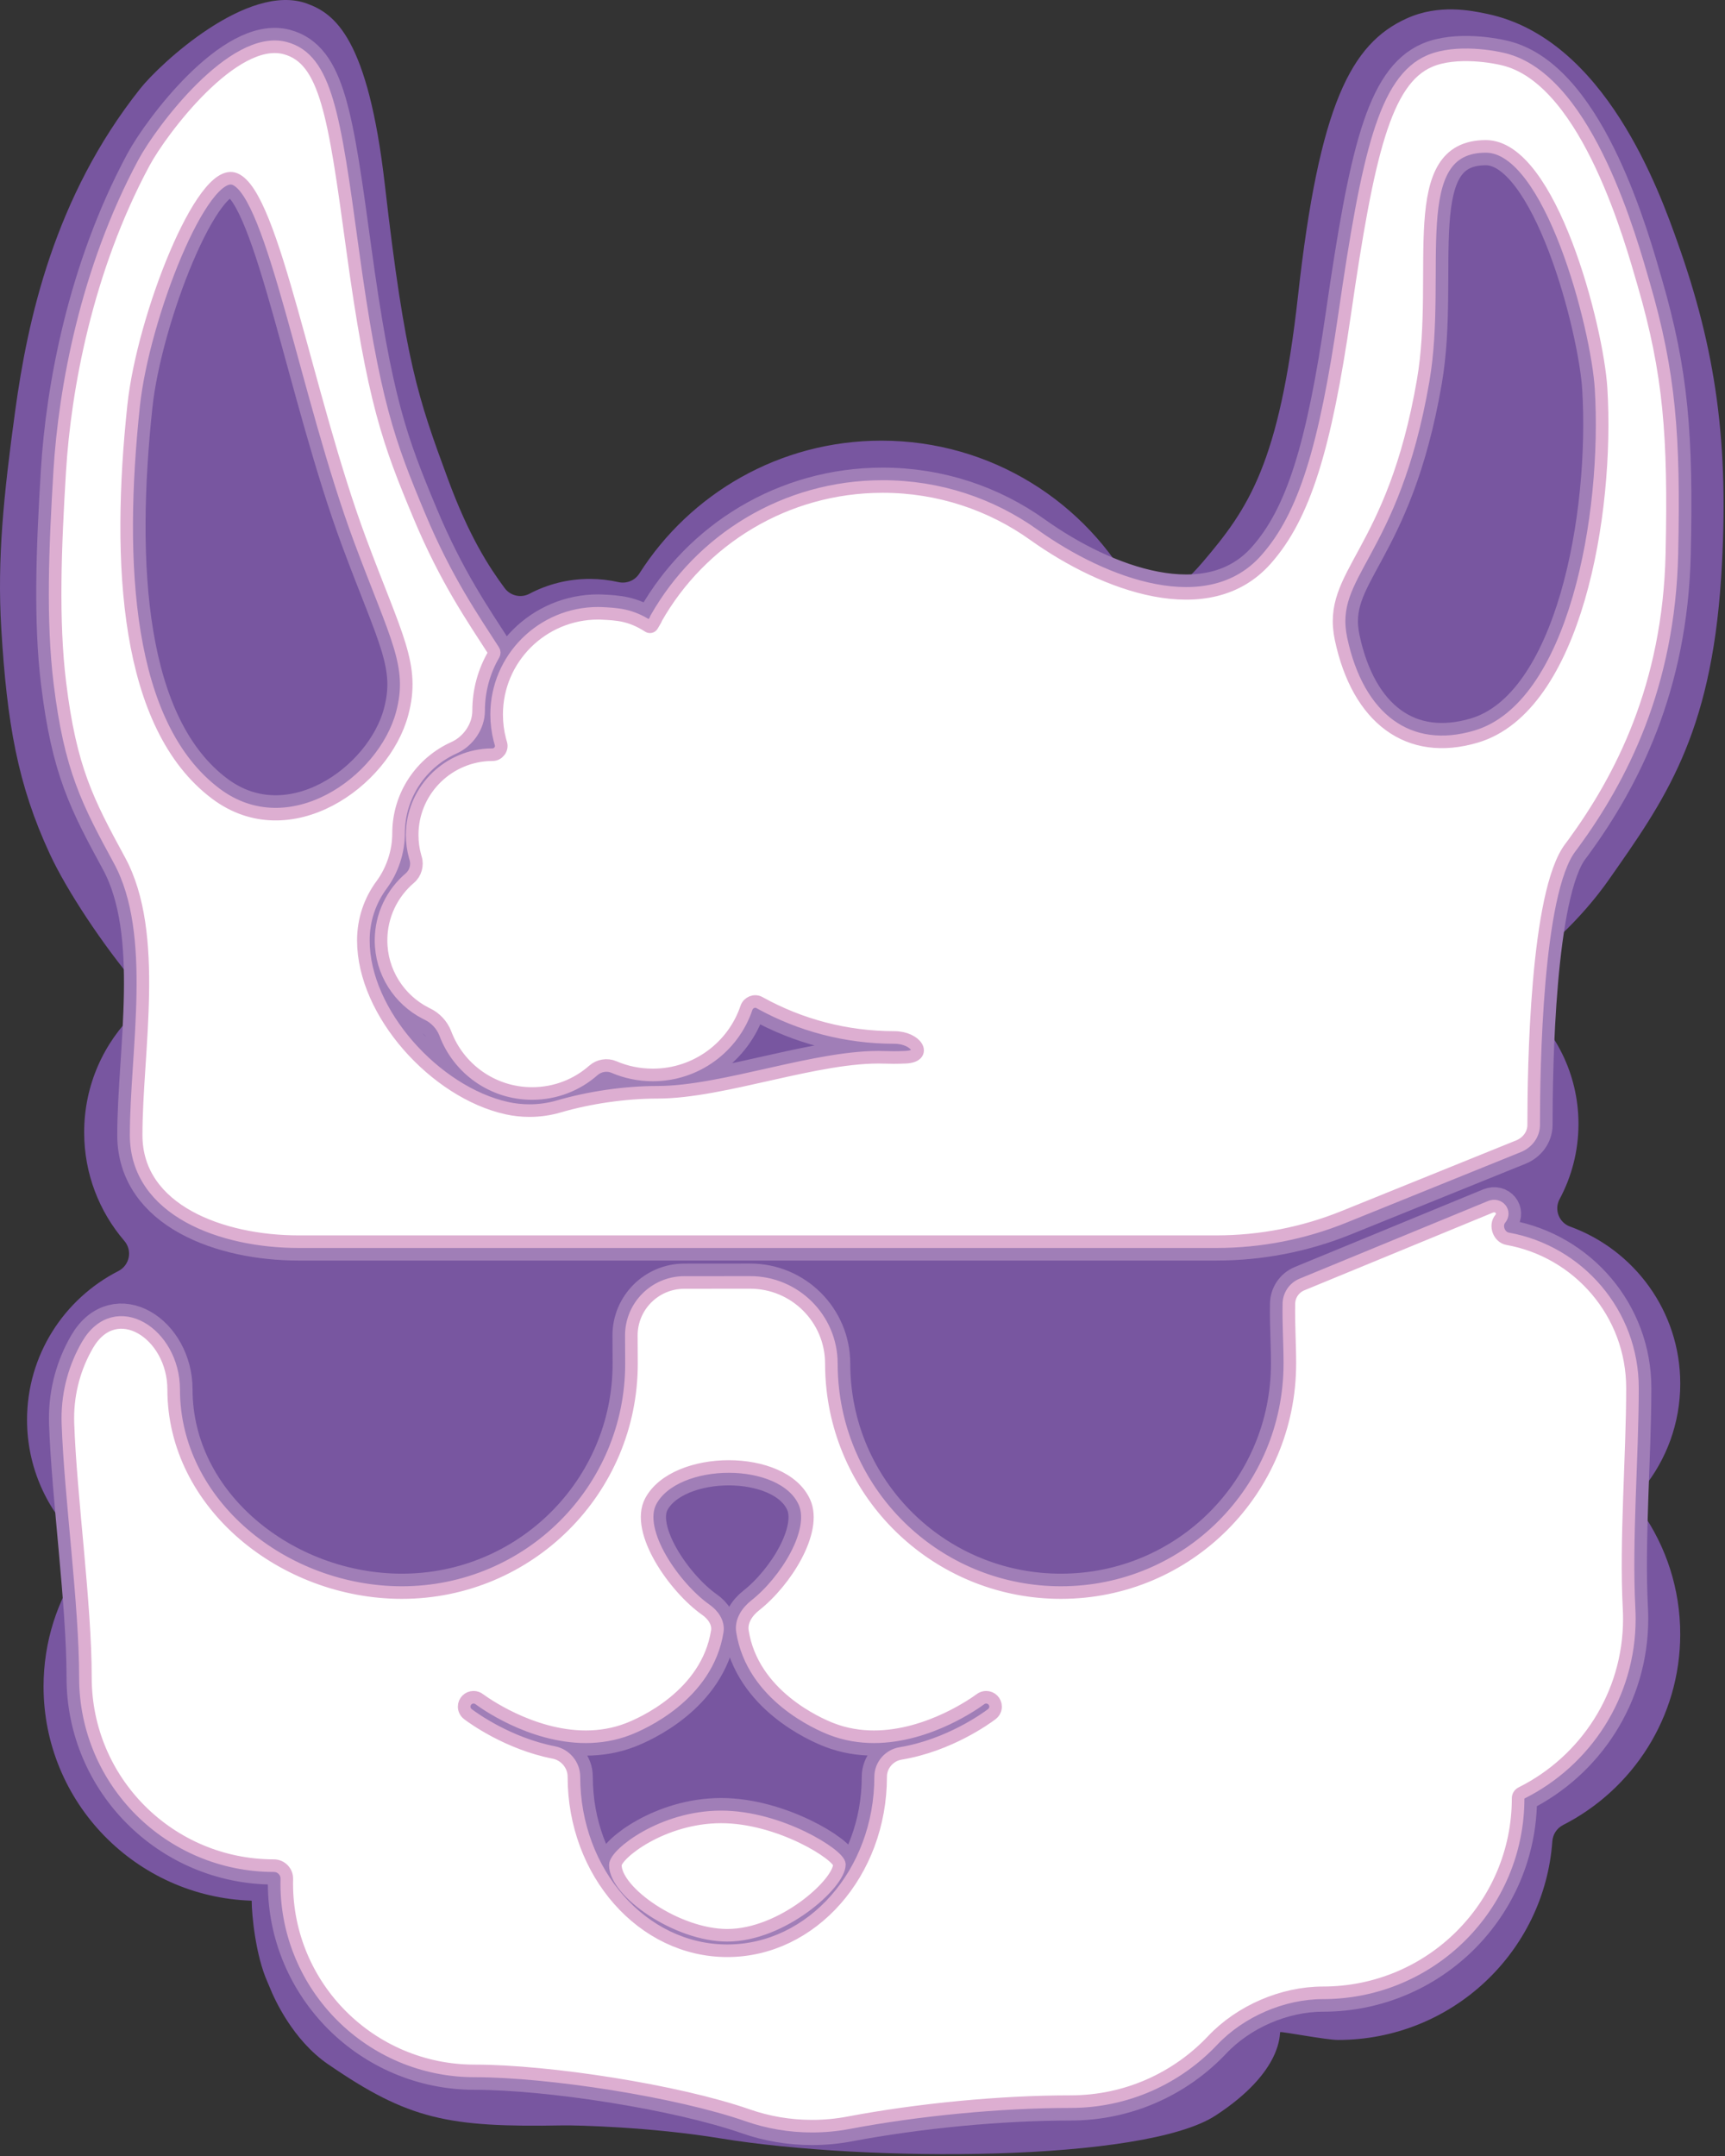
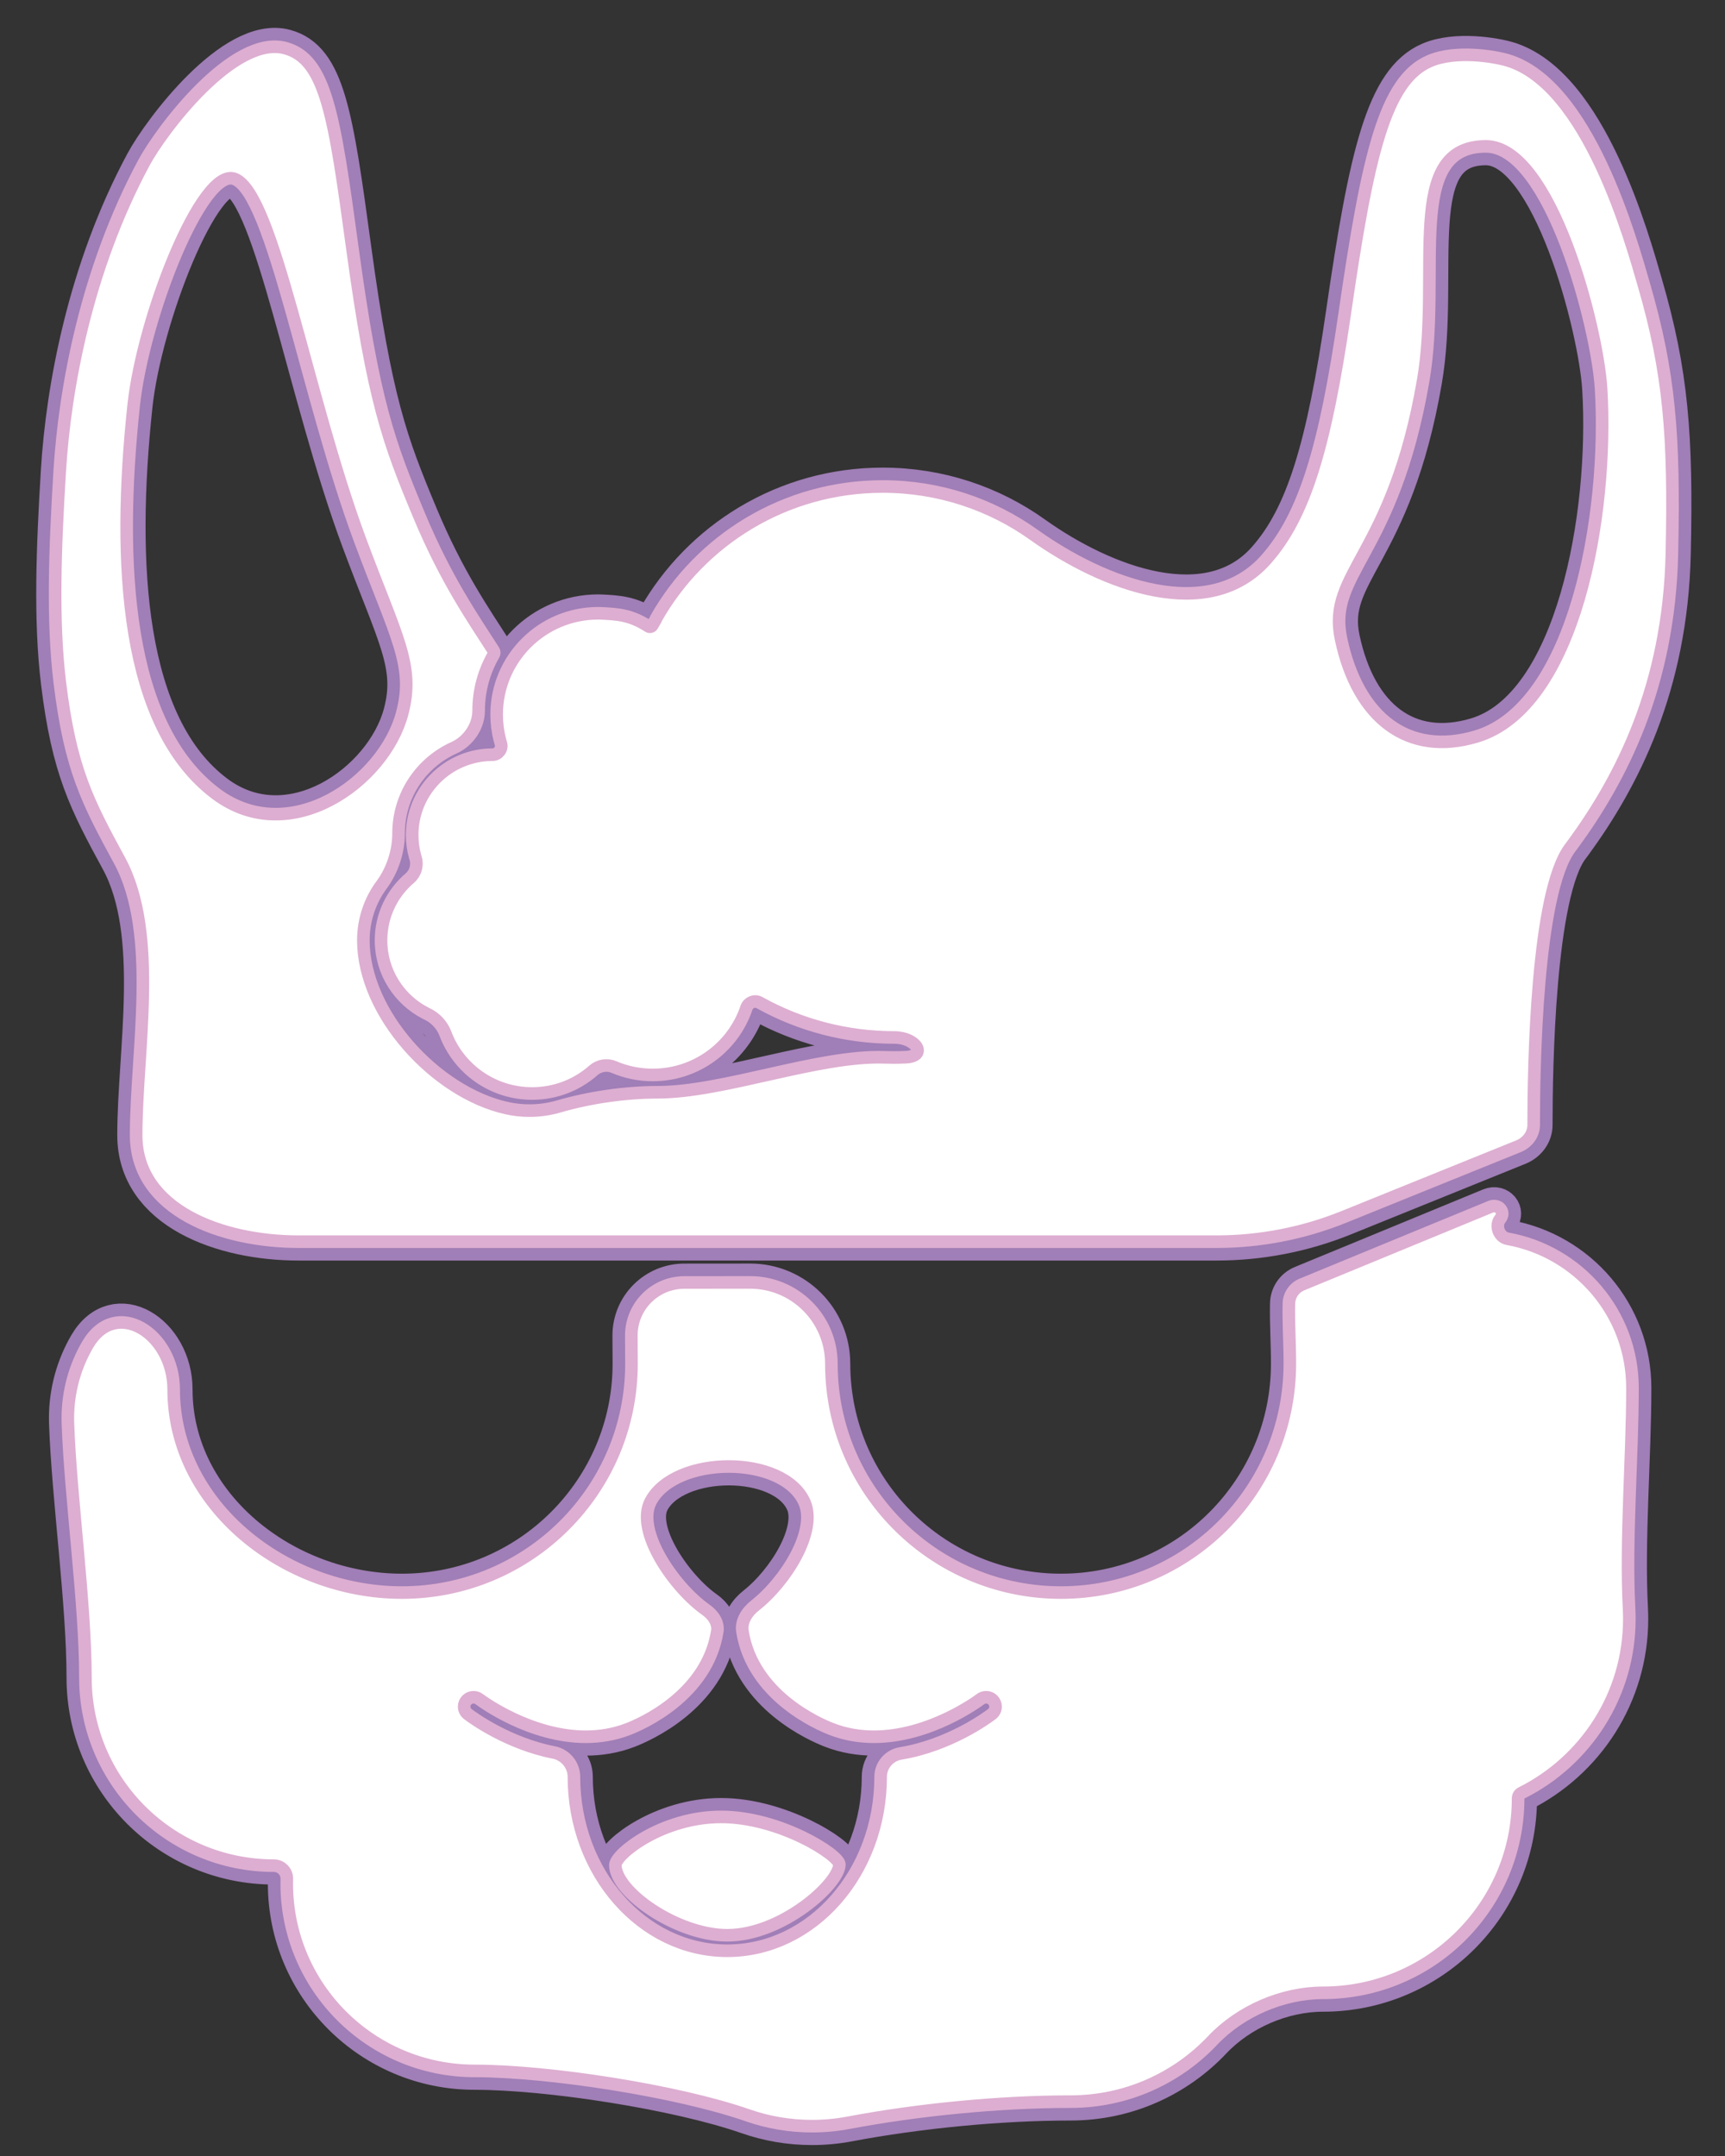
<svg xmlns="http://www.w3.org/2000/svg" width="548" height="685" viewBox="0 0 548 685" fill="none">
  <rect x="0" y="0" width="548" height="685" fill="#333333" stroke="none" />
-   <path d="M104.269 655.882C104.269 655.884 104.267 655.885 104.265 655.884C92.917 648.087 87.102 634.949 85.714 631.476C85.483 630.897 85.243 630.334 84.989 629.765C81.183 621.268 79.959 608.301 79.959 603.918V603.918C79.959 603.897 79.942 603.88 79.921 603.879C43.221 602.734 13.838 572.7 13.838 535.831C13.838 521.595 18.22 508.371 25.723 497.437C27.449 494.93 27.183 491.544 24.983 489.434C14.881 479.777 8.592 466.184 8.592 451.115C8.592 430.504 20.373 412.635 37.579 403.848C41.193 402.003 42.132 397.331 39.495 394.247C31.537 384.967 26.738 372.926 26.738 359.768C26.738 344.738 32.988 331.183 43.061 321.525C45.414 319.274 45.632 315.575 43.526 313.097C32.599 300.185 21.151 282.828 15.82 271.316C5.614 249.295 2.228 229.932 0.407 199.71C-0.931 177.746 1.156 157.295 4.817 130.592C8.735 101.978 17.11 62.666 44.588 28.112C50.858 20.223 78.716 -5.695 97.506 1.134C106.327 4.331 116.903 12.012 122.262 58.731C128.684 114.71 132.743 126.317 142.342 152.32C148.944 170.226 155.213 179.959 160.326 186.865C162.147 189.314 165.486 190.081 168.189 188.652C173.899 185.635 180.415 183.932 187.33 183.932C190.46 183.932 193.505 184.282 196.436 184.944C199.025 185.531 201.681 184.462 203.104 182.23C219.238 156.851 247.655 140.004 280.019 140.004C314.933 140.004 345.267 159.613 360.519 188.397C362.34 191.84 366.893 192.786 369.909 190.308C374.12 186.865 378.36 182.948 382.012 178.673C396.543 161.628 406.408 147.496 412.346 94.032C419.108 33.059 429.258 13.866 446.824 5.883C457.134 1.191 467.321 3.338 472.481 4.417C509.976 12.296 527.239 60.982 532.996 77.205C544.853 110.605 549.557 140.534 546.769 183.554C543.506 233.886 528.718 254.365 510.877 279.81C508.676 282.941 498.575 296.903 482.81 307.62C479.358 309.966 479.168 314.97 482.422 317.571C494.022 326.85 501.449 341.115 501.449 357.091C501.449 365.728 499.277 373.872 495.454 380.985C493.68 384.286 495.236 388.42 498.764 389.697C519.195 397.113 533.783 416.656 533.783 439.594C533.783 452.231 529.354 463.828 521.956 472.947C520.201 475.113 520.049 478.159 521.642 480.448C529.297 491.449 533.774 504.805 533.774 519.212C533.774 545.659 518.645 568.579 496.554 579.845C494.591 580.847 493.31 582.796 493.149 584.991C490.626 620.292 461.099 648.13 425.046 648.13C421.337 648.13 407.11 645.387 406.692 645.643C406.389 645.822 407.878 657.968 386.167 672.138C363.45 686.96 275.38 687.036 228.752 679.383C206.642 675.751 182.806 675.202 178.86 675.278C142.135 675.959 129.7 673.349 104.273 655.88C104.271 655.879 104.269 655.88 104.269 655.882V655.882Z" fill="#7856A0" />
-   <path d="M229.074 577.262C210.37 577.262 195.487 589.105 195.487 592.567C195.487 601.128 215.055 614.872 231.038 614.872C248.481 614.872 266.654 598.441 266.654 592.369C266.654 589.417 247.769 577.262 229.074 577.262ZM229.074 577.262C210.37 577.262 195.487 589.105 195.487 592.567C195.487 601.128 215.055 614.872 231.038 614.872C248.481 614.872 266.654 598.441 266.654 592.369C266.654 589.417 247.769 577.262 229.074 577.262ZM229.074 577.262C210.37 577.262 195.487 589.105 195.487 592.567C195.487 601.128 215.055 614.872 231.038 614.872C248.481 614.872 266.654 598.441 266.654 592.369C266.654 589.417 247.769 577.262 229.074 577.262ZM229.074 577.262C210.37 577.262 195.487 589.105 195.487 592.567C195.487 601.128 215.055 614.872 231.038 614.872C248.481 614.872 266.654 598.441 266.654 592.369C266.654 589.417 247.769 577.262 229.074 577.262ZM518.607 440.994C518.607 417.324 501.496 397.634 478.927 393.576C476.229 393.09 474.853 389.395 476.587 387.271V387.271C478.386 385.068 476.094 382.353 473.464 383.437L413.607 408.105C411.093 409.141 409.453 411.591 409.453 414.31V414.31C409.329 420.78 409.756 426.635 409.756 433.2C409.756 473.373 377.317 505.988 337.043 505.988C299.549 505.988 268.665 477.781 264.577 441.476C264.264 438.781 264.112 436.037 264.112 433.256V433.256C264.112 418.993 252.543 407.434 238.279 407.447L217.39 407.465C208.094 407.473 200.562 415.012 200.562 424.308V424.308C200.581 427.24 200.609 430.211 200.609 433.256C200.609 473.429 167.962 505.988 127.678 505.988C90.193 505.988 55.174 478.008 55.174 441.476V441.476C55.174 423.655 36.734 411.886 27.797 427.304C23.824 434.159 21.549 442.117 21.549 450.604C21.549 451.161 21.559 451.716 21.578 452.268C22.412 475.969 27.136 509.297 27.136 533.012V533.012C27.136 566.006 53.95 592.756 87.025 592.756V592.756C89.307 592.756 91.173 594.672 91.114 596.953C91.101 597.445 91.094 597.938 91.094 598.432C91.094 631.312 117.823 657.968 150.784 657.968V657.968C174.372 657.968 215.254 664.306 237.525 672.077C243.924 674.31 250.803 675.524 257.966 675.524C261.939 675.524 265.825 675.151 269.589 674.437C291.581 670.27 317.714 667.73 340.098 667.73V667.73C357.884 667.73 373.919 660.261 385.224 648.294C394.03 638.971 407.46 633.157 420.285 633.157V633.157C454.526 633.157 482.279 605.479 482.279 571.341V571.341C482.279 570.639 482.68 569.995 483.308 569.681C503.652 559.537 517.611 538.572 517.611 514.359C517.611 513.256 517.582 512.159 517.525 511.07C516.374 489.236 518.607 462.858 518.607 440.994V440.994ZM315.184 544.52C315.101 544.588 315.018 544.656 314.933 544.723V544.723C313.42 545.859 301.505 554.56 286.085 557.1C282.505 557.689 279.763 560.846 279.763 564.474V564.474C279.763 595.027 257.947 619.791 231.038 619.791C204.128 619.791 182.322 595.027 182.322 564.474V564.474C182.322 560.77 179.592 557.514 175.958 556.801C161.364 553.935 150.253 545.818 148.792 544.723C148.745 544.685 148.707 544.647 148.669 544.619C147.929 544.08 147.455 543.2 147.455 542.226C147.455 540.58 148.792 539.246 150.443 539.246C151.144 539.246 151.799 539.492 152.321 539.908V539.908C152.337 539.924 152.351 539.929 152.369 539.942C153.346 540.661 168.535 551.798 186.088 551.798C190.498 551.798 195.061 551.098 199.575 549.348C203.73 547.74 224.635 538.688 227.87 518.294V518.294C228.297 515.547 226.509 513.043 224.233 511.446C214.388 504.538 201.635 486.481 206.746 476.939C214.581 462.353 248.775 462.069 255.557 477.279C259.656 486.484 249.547 502.488 239.933 510.044C237.35 512.075 235.349 515.048 235.856 518.294V518.294C239.09 538.688 259.996 547.74 264.15 549.348C268.665 551.098 273.227 551.798 277.638 551.798C295.241 551.798 310.468 540.596 311.364 539.936C311.376 539.928 311.382 539.931 311.394 539.923V539.923C311.402 539.917 311.409 539.905 311.417 539.899C311.936 539.488 312.586 539.246 313.293 539.246C314.933 539.246 316.271 540.58 316.271 542.226C316.271 543.143 315.851 543.976 315.184 544.52ZM229.074 577.262C210.37 577.262 195.487 589.105 195.487 592.567C195.487 601.128 215.055 614.872 231.038 614.872C248.481 614.872 266.654 598.441 266.654 592.369C266.654 589.417 247.769 577.262 229.074 577.262ZM229.074 577.262C210.37 577.262 195.487 589.105 195.487 592.567C195.487 601.128 215.055 614.872 231.038 614.872C248.481 614.872 266.654 598.441 266.654 592.369C266.654 589.417 247.769 577.262 229.074 577.262ZM229.074 577.262C210.37 577.262 195.487 589.105 195.487 592.567C195.487 601.128 215.055 614.872 231.038 614.872C248.481 614.872 266.654 598.441 266.654 592.369C266.654 589.417 247.769 577.262 229.074 577.262ZM522.164 90.239C518.171 76.495 504.579 26.863 478.96 19.173C474.928 17.962 462.569 15.815 454.213 19.381C439.985 25.463 434.531 49.073 427.19 99.68C420.968 142.482 414.376 163.983 402.225 177.718V177.718C384.03 198.323 350.831 185.911 328.463 169.932C314.925 160.262 298.338 154.571 280.417 154.571C249.507 154.571 222.567 171.482 208.393 196.543C208.384 196.559 208.388 196.58 208.401 196.592V196.592C208.418 196.608 208.424 196.634 208.411 196.654C208.013 197.295 207.65 197.944 207.277 198.603C207.258 198.641 207.23 198.679 207.211 198.717V198.717C206.988 199.14 206.412 199.261 206.011 199.002C200.301 195.322 196.186 195.121 190.887 194.867C190.603 194.848 190.318 194.848 190.033 194.848C172.22 194.848 157.775 209.245 157.775 227.009C157.775 229.781 158.125 232.477 158.789 235.049C158.897 235.47 159.014 235.887 159.139 236.303C159.64 237.968 158.252 239.779 156.513 239.779V239.779C155.963 239.779 155.422 239.798 154.891 239.826C141.517 240.668 130.941 251.745 130.941 265.281C130.941 267.655 131.264 269.963 131.88 272.148C131.931 272.335 131.985 272.522 132.041 272.708C132.714 274.945 131.991 277.443 130.22 278.968V278.968C124.605 283.736 121.048 290.839 121.048 298.776C121.048 308.85 126.806 317.599 135.219 321.913C135.412 322.012 135.606 322.109 135.801 322.203C138.373 323.449 140.423 325.653 141.46 328.317V328.317C145.624 339.478 156.409 347.424 169.052 347.424C176.527 347.424 183.346 344.653 188.535 340.065V340.065C190.309 338.509 192.882 338.084 195.049 339.018C195.069 339.026 195.088 339.035 195.108 339.043C198.883 340.651 203.019 341.531 207.382 341.531C221.221 341.531 232.973 332.602 237.137 320.21V320.21C237.694 318.53 239.685 317.672 241.235 318.528C241.348 318.591 241.462 318.653 241.576 318.716C254.191 325.668 268.694 329.622 284.116 329.622V329.622C291.113 329.622 294.729 335.552 287.741 335.894C286.468 335.956 285.187 335.988 283.898 335.988C282.959 335.988 282.023 335.971 281.092 335.938C259.987 335.182 229.989 347.036 208.871 347.036V347.036V347.036C198.648 347.036 187.308 348.678 177.494 351.541C174.545 352.402 171.425 352.863 168.199 352.863C165.717 352.863 163.299 352.59 160.974 352.073C138.378 347.049 115.433 321.924 115.433 298.776V298.776C115.433 292.165 117.586 286.062 121.233 281.127C124.668 276.48 126.616 270.54 126.616 264.761V264.761C126.616 252.656 133.851 242.235 144.245 237.567C148.742 235.547 152.046 230.775 152.046 225.846V225.846C152.046 219.323 153.796 213.203 156.858 207.944C157.074 207.573 157.074 207.114 156.836 206.757V206.757C150.443 196.759 141.745 184.386 133.17 163.813C123.552 140.78 118.592 127.745 111.933 78.765C106.204 36.653 103.567 18.757 90.61 15.285C74.192 10.896 51.276 41.373 45.727 51.703C27.402 85.841 20.563 123.573 18.969 149.718C17.49 174.104 16.588 197.137 19.017 216.964C22.355 244.253 27.781 254.63 37.977 273.387V273.387C50.622 296.693 43.251 334.114 43.251 360.629V360.629V360.629C43.251 384.685 70.735 394.502 94.791 394.502H386.464C400.332 394.502 414.07 391.829 426.925 386.628L482.387 364.189C485.199 363.052 487.221 360.456 487.221 357.422V357.422V357.422C487.221 339.519 488.001 283.487 498.888 269.274C499.315 268.716 499.636 268.284 499.846 267.996C514.908 247.346 530.198 218.051 531.128 175.901C531.953 138.509 530.397 118.522 522.164 90.239ZM68.643 252.218C39.818 230.651 37.124 178.966 42.454 128.861C45.433 100.805 64.27 52.791 74.581 56.877C86.807 61.72 97.307 125.654 114.399 171.616C125.924 202.605 131.861 211.373 127.754 226.725C121.921 248.529 91.967 269.67 68.643 252.218ZM468.981 234.009C447.431 240.432 431.392 228.258 426.023 203.021C421.518 181.842 442.499 176.772 452.117 120.887C458.045 86.408 445.876 46.51 472.026 46.51C492.609 46.51 507.443 104.04 508.629 123.422C511.067 163.368 500.415 224.644 468.981 234.009Z" fill="white" stroke="#A07EB7" stroke-width="12" stroke-miterlimit="10" />
+   <path d="M229.074 577.262C210.37 577.262 195.487 589.105 195.487 592.567C195.487 601.128 215.055 614.872 231.038 614.872C248.481 614.872 266.654 598.441 266.654 592.369C266.654 589.417 247.769 577.262 229.074 577.262ZM229.074 577.262C210.37 577.262 195.487 589.105 195.487 592.567C195.487 601.128 215.055 614.872 231.038 614.872C248.481 614.872 266.654 598.441 266.654 592.369C266.654 589.417 247.769 577.262 229.074 577.262ZM229.074 577.262C210.37 577.262 195.487 589.105 195.487 592.567C195.487 601.128 215.055 614.872 231.038 614.872C248.481 614.872 266.654 598.441 266.654 592.369C266.654 589.417 247.769 577.262 229.074 577.262ZM229.074 577.262C210.37 577.262 195.487 589.105 195.487 592.567C195.487 601.128 215.055 614.872 231.038 614.872C248.481 614.872 266.654 598.441 266.654 592.369C266.654 589.417 247.769 577.262 229.074 577.262ZM518.607 440.994C518.607 417.324 501.496 397.634 478.927 393.576C476.229 393.09 474.853 389.395 476.587 387.271V387.271C478.386 385.068 476.094 382.353 473.464 383.437L413.607 408.105C411.093 409.141 409.453 411.591 409.453 414.31V414.31C409.329 420.78 409.756 426.635 409.756 433.2C409.756 473.373 377.317 505.988 337.043 505.988C299.549 505.988 268.665 477.781 264.577 441.476C264.264 438.781 264.112 436.037 264.112 433.256V433.256C264.112 418.993 252.543 407.434 238.279 407.447L217.39 407.465C208.094 407.473 200.562 415.012 200.562 424.308V424.308C200.581 427.24 200.609 430.211 200.609 433.256C200.609 473.429 167.962 505.988 127.678 505.988C90.193 505.988 55.174 478.008 55.174 441.476V441.476C55.174 423.655 36.734 411.886 27.797 427.304C23.824 434.159 21.549 442.117 21.549 450.604C21.549 451.161 21.559 451.716 21.578 452.268C22.412 475.969 27.136 509.297 27.136 533.012V533.012C27.136 566.006 53.95 592.756 87.025 592.756V592.756C89.307 592.756 91.173 594.672 91.114 596.953C91.101 597.445 91.094 597.938 91.094 598.432C91.094 631.312 117.823 657.968 150.784 657.968V657.968C174.372 657.968 215.254 664.306 237.525 672.077C243.924 674.31 250.803 675.524 257.966 675.524C261.939 675.524 265.825 675.151 269.589 674.437C291.581 670.27 317.714 667.73 340.098 667.73V667.73C357.884 667.73 373.919 660.261 385.224 648.294C394.03 638.971 407.46 633.157 420.285 633.157V633.157C454.526 633.157 482.279 605.479 482.279 571.341V571.341C482.279 570.639 482.68 569.995 483.308 569.681C503.652 559.537 517.611 538.572 517.611 514.359C517.611 513.256 517.582 512.159 517.525 511.07C516.374 489.236 518.607 462.858 518.607 440.994V440.994ZM315.184 544.52C315.101 544.588 315.018 544.656 314.933 544.723V544.723C313.42 545.859 301.505 554.56 286.085 557.1C282.505 557.689 279.763 560.846 279.763 564.474V564.474C279.763 595.027 257.947 619.791 231.038 619.791C204.128 619.791 182.322 595.027 182.322 564.474V564.474C182.322 560.77 179.592 557.514 175.958 556.801C161.364 553.935 150.253 545.818 148.792 544.723C148.745 544.685 148.707 544.647 148.669 544.619C147.929 544.08 147.455 543.2 147.455 542.226C147.455 540.58 148.792 539.246 150.443 539.246C151.144 539.246 151.799 539.492 152.321 539.908V539.908C152.337 539.924 152.351 539.929 152.369 539.942C153.346 540.661 168.535 551.798 186.088 551.798C190.498 551.798 195.061 551.098 199.575 549.348C203.73 547.74 224.635 538.688 227.87 518.294V518.294C228.297 515.547 226.509 513.043 224.233 511.446C214.388 504.538 201.635 486.481 206.746 476.939C214.581 462.353 248.775 462.069 255.557 477.279C259.656 486.484 249.547 502.488 239.933 510.044C237.35 512.075 235.349 515.048 235.856 518.294V518.294C239.09 538.688 259.996 547.74 264.15 549.348C268.665 551.098 273.227 551.798 277.638 551.798C295.241 551.798 310.468 540.596 311.364 539.936C311.376 539.928 311.382 539.931 311.394 539.923V539.923C311.402 539.917 311.409 539.905 311.417 539.899C311.936 539.488 312.586 539.246 313.293 539.246C314.933 539.246 316.271 540.58 316.271 542.226C316.271 543.143 315.851 543.976 315.184 544.52ZM229.074 577.262C210.37 577.262 195.487 589.105 195.487 592.567C195.487 601.128 215.055 614.872 231.038 614.872C248.481 614.872 266.654 598.441 266.654 592.369C266.654 589.417 247.769 577.262 229.074 577.262ZM229.074 577.262C210.37 577.262 195.487 589.105 195.487 592.567C195.487 601.128 215.055 614.872 231.038 614.872C248.481 614.872 266.654 598.441 266.654 592.369C266.654 589.417 247.769 577.262 229.074 577.262ZM229.074 577.262C210.37 577.262 195.487 589.105 195.487 592.567C195.487 601.128 215.055 614.872 231.038 614.872C248.481 614.872 266.654 598.441 266.654 592.369C266.654 589.417 247.769 577.262 229.074 577.262ZM522.164 90.239C518.171 76.495 504.579 26.863 478.96 19.173C474.928 17.962 462.569 15.815 454.213 19.381C439.985 25.463 434.531 49.073 427.19 99.68C420.968 142.482 414.376 163.983 402.225 177.718V177.718C384.03 198.323 350.831 185.911 328.463 169.932C314.925 160.262 298.338 154.571 280.417 154.571C249.507 154.571 222.567 171.482 208.393 196.543C208.384 196.559 208.388 196.58 208.401 196.592V196.592C208.418 196.608 208.424 196.634 208.411 196.654C208.013 197.295 207.65 197.944 207.277 198.603C207.258 198.641 207.23 198.679 207.211 198.717V198.717C206.988 199.14 206.412 199.261 206.011 199.002C200.301 195.322 196.186 195.121 190.887 194.867C190.603 194.848 190.318 194.848 190.033 194.848C172.22 194.848 157.775 209.245 157.775 227.009C157.775 229.781 158.125 232.477 158.789 235.049C158.897 235.47 159.014 235.887 159.139 236.303C159.64 237.968 158.252 239.779 156.513 239.779V239.779C155.963 239.779 155.422 239.798 154.891 239.826C141.517 240.668 130.941 251.745 130.941 265.281C130.941 267.655 131.264 269.963 131.88 272.148C131.931 272.335 131.985 272.522 132.041 272.708C132.714 274.945 131.991 277.443 130.22 278.968V278.968C124.605 283.736 121.048 290.839 121.048 298.776C121.048 308.85 126.806 317.599 135.219 321.913C135.412 322.012 135.606 322.109 135.801 322.203C138.373 323.449 140.423 325.653 141.46 328.317V328.317C145.624 339.478 156.409 347.424 169.052 347.424V340.065C190.309 338.509 192.882 338.084 195.049 339.018C195.069 339.026 195.088 339.035 195.108 339.043C198.883 340.651 203.019 341.531 207.382 341.531C221.221 341.531 232.973 332.602 237.137 320.21V320.21C237.694 318.53 239.685 317.672 241.235 318.528C241.348 318.591 241.462 318.653 241.576 318.716C254.191 325.668 268.694 329.622 284.116 329.622V329.622C291.113 329.622 294.729 335.552 287.741 335.894C286.468 335.956 285.187 335.988 283.898 335.988C282.959 335.988 282.023 335.971 281.092 335.938C259.987 335.182 229.989 347.036 208.871 347.036V347.036V347.036C198.648 347.036 187.308 348.678 177.494 351.541C174.545 352.402 171.425 352.863 168.199 352.863C165.717 352.863 163.299 352.59 160.974 352.073C138.378 347.049 115.433 321.924 115.433 298.776V298.776C115.433 292.165 117.586 286.062 121.233 281.127C124.668 276.48 126.616 270.54 126.616 264.761V264.761C126.616 252.656 133.851 242.235 144.245 237.567C148.742 235.547 152.046 230.775 152.046 225.846V225.846C152.046 219.323 153.796 213.203 156.858 207.944C157.074 207.573 157.074 207.114 156.836 206.757V206.757C150.443 196.759 141.745 184.386 133.17 163.813C123.552 140.78 118.592 127.745 111.933 78.765C106.204 36.653 103.567 18.757 90.61 15.285C74.192 10.896 51.276 41.373 45.727 51.703C27.402 85.841 20.563 123.573 18.969 149.718C17.49 174.104 16.588 197.137 19.017 216.964C22.355 244.253 27.781 254.63 37.977 273.387V273.387C50.622 296.693 43.251 334.114 43.251 360.629V360.629V360.629C43.251 384.685 70.735 394.502 94.791 394.502H386.464C400.332 394.502 414.07 391.829 426.925 386.628L482.387 364.189C485.199 363.052 487.221 360.456 487.221 357.422V357.422V357.422C487.221 339.519 488.001 283.487 498.888 269.274C499.315 268.716 499.636 268.284 499.846 267.996C514.908 247.346 530.198 218.051 531.128 175.901C531.953 138.509 530.397 118.522 522.164 90.239ZM68.643 252.218C39.818 230.651 37.124 178.966 42.454 128.861C45.433 100.805 64.27 52.791 74.581 56.877C86.807 61.72 97.307 125.654 114.399 171.616C125.924 202.605 131.861 211.373 127.754 226.725C121.921 248.529 91.967 269.67 68.643 252.218ZM468.981 234.009C447.431 240.432 431.392 228.258 426.023 203.021C421.518 181.842 442.499 176.772 452.117 120.887C458.045 86.408 445.876 46.51 472.026 46.51C492.609 46.51 507.443 104.04 508.629 123.422C511.067 163.368 500.415 224.644 468.981 234.009Z" fill="white" stroke="#A07EB7" stroke-width="12" stroke-miterlimit="10" />
  <path d="M229.074 577.262C210.37 577.262 195.487 589.105 195.487 592.567C195.487 601.128 215.055 614.872 231.038 614.872C248.481 614.872 266.654 598.441 266.654 592.369C266.654 589.417 247.769 577.262 229.074 577.262ZM229.074 577.262C210.37 577.262 195.487 589.105 195.487 592.567C195.487 601.128 215.055 614.872 231.038 614.872C248.481 614.872 266.654 598.441 266.654 592.369C266.654 589.417 247.769 577.262 229.074 577.262ZM229.074 577.262C210.37 577.262 195.487 589.105 195.487 592.567C195.487 601.128 215.055 614.872 231.038 614.872C248.481 614.872 266.654 598.441 266.654 592.369C266.654 589.417 247.769 577.262 229.074 577.262ZM229.074 577.262C210.37 577.262 195.487 589.105 195.487 592.567C195.487 601.128 215.055 614.872 231.038 614.872C248.481 614.872 266.654 598.441 266.654 592.369C266.654 589.417 247.769 577.262 229.074 577.262ZM518.607 440.994C518.607 417.324 501.496 397.634 478.927 393.576C476.229 393.09 474.853 389.395 476.587 387.271V387.271C478.386 385.068 476.094 382.353 473.464 383.437L413.607 408.105C411.093 409.141 409.453 411.591 409.453 414.31V414.31C409.329 420.78 409.756 426.635 409.756 433.2C409.756 473.373 377.317 505.988 337.043 505.988C299.549 505.988 268.665 477.781 264.577 441.476C264.264 438.781 264.112 436.037 264.112 433.256V433.256C264.112 418.993 252.543 407.434 238.279 407.447L217.39 407.465C208.094 407.473 200.562 415.012 200.562 424.308V424.308C200.581 427.24 200.609 430.211 200.609 433.256C200.609 473.429 167.962 505.988 127.678 505.988C90.193 505.988 55.174 478.008 55.174 441.476V441.476C55.174 423.655 36.734 411.886 27.797 427.304C23.824 434.159 21.549 442.117 21.549 450.604C21.549 451.161 21.559 451.716 21.578 452.268C22.412 475.969 27.136 509.297 27.136 533.012V533.012C27.136 566.006 53.95 592.756 87.025 592.756V592.756C89.307 592.756 91.173 594.672 91.114 596.953C91.101 597.445 91.094 597.938 91.094 598.432C91.094 631.312 117.823 657.968 150.784 657.968V657.968C174.372 657.968 215.254 664.306 237.525 672.077C243.924 674.31 250.803 675.524 257.966 675.524C261.939 675.524 265.825 675.151 269.589 674.437C291.581 670.27 317.714 667.73 340.098 667.73V667.73C357.884 667.73 373.919 660.261 385.224 648.294C394.03 638.971 407.46 633.157 420.285 633.157V633.157C454.526 633.157 482.279 605.479 482.279 571.341V571.341C482.279 570.639 482.68 569.995 483.308 569.681C503.652 559.537 517.611 538.572 517.611 514.359C517.611 513.256 517.582 512.159 517.525 511.07C516.374 489.236 518.607 462.858 518.607 440.994V440.994ZM315.184 544.52C315.101 544.588 315.018 544.656 314.933 544.723V544.723C313.42 545.859 301.505 554.56 286.085 557.1C282.505 557.689 279.763 560.846 279.763 564.474V564.474C279.763 595.027 257.947 619.791 231.038 619.791C204.128 619.791 182.322 595.027 182.322 564.474V564.474C182.322 560.77 179.592 557.514 175.958 556.801C161.364 553.935 150.253 545.818 148.792 544.723C148.745 544.685 148.707 544.647 148.669 544.619C147.929 544.08 147.455 543.2 147.455 542.226C147.455 540.58 148.792 539.246 150.443 539.246C151.144 539.246 151.799 539.492 152.321 539.908V539.908C152.337 539.924 152.351 539.929 152.369 539.942C153.346 540.661 168.535 551.798 186.088 551.798C190.498 551.798 195.061 551.098 199.575 549.348C203.73 547.74 224.635 538.688 227.87 518.294V518.294C228.297 515.547 226.509 513.043 224.233 511.446C214.388 504.538 201.635 486.481 206.746 476.939C214.581 462.353 248.775 462.069 255.557 477.279C259.656 486.484 249.547 502.488 239.933 510.044C237.35 512.075 235.349 515.048 235.856 518.294V518.294C239.09 538.688 259.996 547.74 264.15 549.348C268.665 551.098 273.227 551.798 277.638 551.798C295.241 551.798 310.468 540.596 311.364 539.936C311.376 539.928 311.382 539.931 311.394 539.923V539.923C311.402 539.917 311.409 539.905 311.417 539.899C311.936 539.488 312.586 539.246 313.293 539.246C314.933 539.246 316.271 540.58 316.271 542.226C316.271 543.143 315.851 543.976 315.184 544.52ZM229.074 577.262C210.37 577.262 195.487 589.105 195.487 592.567C195.487 601.128 215.055 614.872 231.038 614.872C248.481 614.872 266.654 598.441 266.654 592.369C266.654 589.417 247.769 577.262 229.074 577.262ZM229.074 577.262C210.37 577.262 195.487 589.105 195.487 592.567C195.487 601.128 215.055 614.872 231.038 614.872C248.481 614.872 266.654 598.441 266.654 592.369C266.654 589.417 247.769 577.262 229.074 577.262ZM229.074 577.262C210.37 577.262 195.487 589.105 195.487 592.567C195.487 601.128 215.055 614.872 231.038 614.872C248.481 614.872 266.654 598.441 266.654 592.369C266.654 589.417 247.769 577.262 229.074 577.262ZM522.164 90.239C518.171 76.495 504.579 26.863 478.96 19.173C474.928 17.962 462.569 15.815 454.213 19.381C439.985 25.463 434.531 49.073 427.19 99.68C420.968 142.482 414.376 163.983 402.225 177.718V177.718C384.03 198.323 350.831 185.911 328.463 169.932C314.925 160.262 298.338 154.571 280.417 154.571C249.507 154.571 222.567 171.482 208.393 196.543C208.384 196.559 208.388 196.58 208.401 196.592V196.592C208.418 196.608 208.424 196.634 208.411 196.654C208.013 197.295 207.65 197.944 207.277 198.603C207.258 198.641 207.23 198.679 207.211 198.717V198.717C206.988 199.14 206.412 199.261 206.011 199.002C200.301 195.322 196.186 195.121 190.887 194.867C190.603 194.848 190.318 194.848 190.033 194.848C172.22 194.848 157.775 209.245 157.775 227.009C157.775 229.781 158.125 232.477 158.789 235.049C158.897 235.47 159.014 235.887 159.139 236.303C159.64 237.968 158.252 239.779 156.513 239.779V239.779C155.963 239.779 155.422 239.798 154.891 239.826C141.517 240.668 130.941 251.745 130.941 265.281C130.941 267.655 131.264 269.963 131.88 272.148C131.931 272.335 131.985 272.522 132.041 272.708C132.714 274.945 131.991 277.443 130.22 278.968V278.968C124.605 283.736 121.048 290.839 121.048 298.776C121.048 308.85 126.806 317.599 135.219 321.913C135.412 322.012 135.606 322.109 135.801 322.203C138.373 323.449 140.423 325.653 141.46 328.317V328.317C145.624 339.478 156.409 347.424 169.052 347.424C176.527 347.424 183.346 344.653 188.535 340.065V340.065C190.309 338.509 192.882 338.084 195.049 339.018C195.069 339.026 195.088 339.035 195.108 339.043C198.883 340.651 203.019 341.531 207.382 341.531C221.221 341.531 232.973 332.602 237.137 320.21V320.21C237.694 318.53 239.685 317.672 241.235 318.528C241.348 318.591 241.462 318.653 241.576 318.716C254.191 325.668 268.694 329.622 284.116 329.622V329.622C291.113 329.622 294.729 335.552 287.741 335.894C286.468 335.956 285.187 335.988 283.898 335.988C282.959 335.988 282.023 335.971 281.092 335.938C259.987 335.182 229.989 347.036 208.871 347.036V347.036V347.036C198.648 347.036 187.308 348.678 177.494 351.541C174.545 352.402 171.425 352.863 168.199 352.863C165.717 352.863 163.299 352.59 160.974 352.073C138.378 347.049 115.433 321.924 115.433 298.776V298.776C115.433 292.165 117.586 286.062 121.233 281.127C124.668 276.48 126.616 270.54 126.616 264.761V264.761C126.616 252.656 133.851 242.235 144.245 237.567C148.742 235.547 152.046 230.775 152.046 225.846V225.846C152.046 219.323 153.796 213.203 156.858 207.944C157.074 207.573 157.074 207.114 156.836 206.757V206.757C150.443 196.759 141.745 184.386 133.17 163.813C123.552 140.78 118.592 127.745 111.933 78.765C106.204 36.653 103.567 18.757 90.61 15.285C74.192 10.896 51.276 41.373 45.727 51.703C27.402 85.841 20.563 123.573 18.969 149.718C17.49 174.104 16.588 197.137 19.017 216.964C22.355 244.253 27.781 254.63 37.977 273.387V273.387C50.622 296.693 43.251 334.114 43.251 360.629V360.629V360.629C43.251 384.685 70.735 394.502 94.791 394.502H386.464C400.332 394.502 414.07 391.829 426.925 386.628L482.387 364.189C485.199 363.052 487.221 360.456 487.221 357.422V357.422V357.422C487.221 339.519 488.001 283.487 498.888 269.274C499.315 268.716 499.636 268.284 499.846 267.996C514.908 247.346 530.198 218.051 531.128 175.901C531.953 138.509 530.397 118.522 522.164 90.239ZM68.643 252.218C39.818 230.651 37.124 178.966 42.454 128.861C45.433 100.805 64.27 52.791 74.581 56.877C86.807 61.72 97.307 125.654 114.399 171.616C125.924 202.605 131.861 211.373 127.754 226.725C121.921 248.529 91.967 269.67 68.643 252.218ZM468.981 234.009C447.431 240.432 431.392 228.258 426.023 203.021C421.518 181.842 442.499 176.772 452.117 120.887C458.045 86.408 445.876 46.51 472.026 46.51C492.609 46.51 507.443 104.04 508.629 123.422C511.067 163.368 500.415 224.644 468.981 234.009Z" fill="white" stroke="#DDAED1" stroke-width="4" stroke-miterlimit="10" />
</svg>